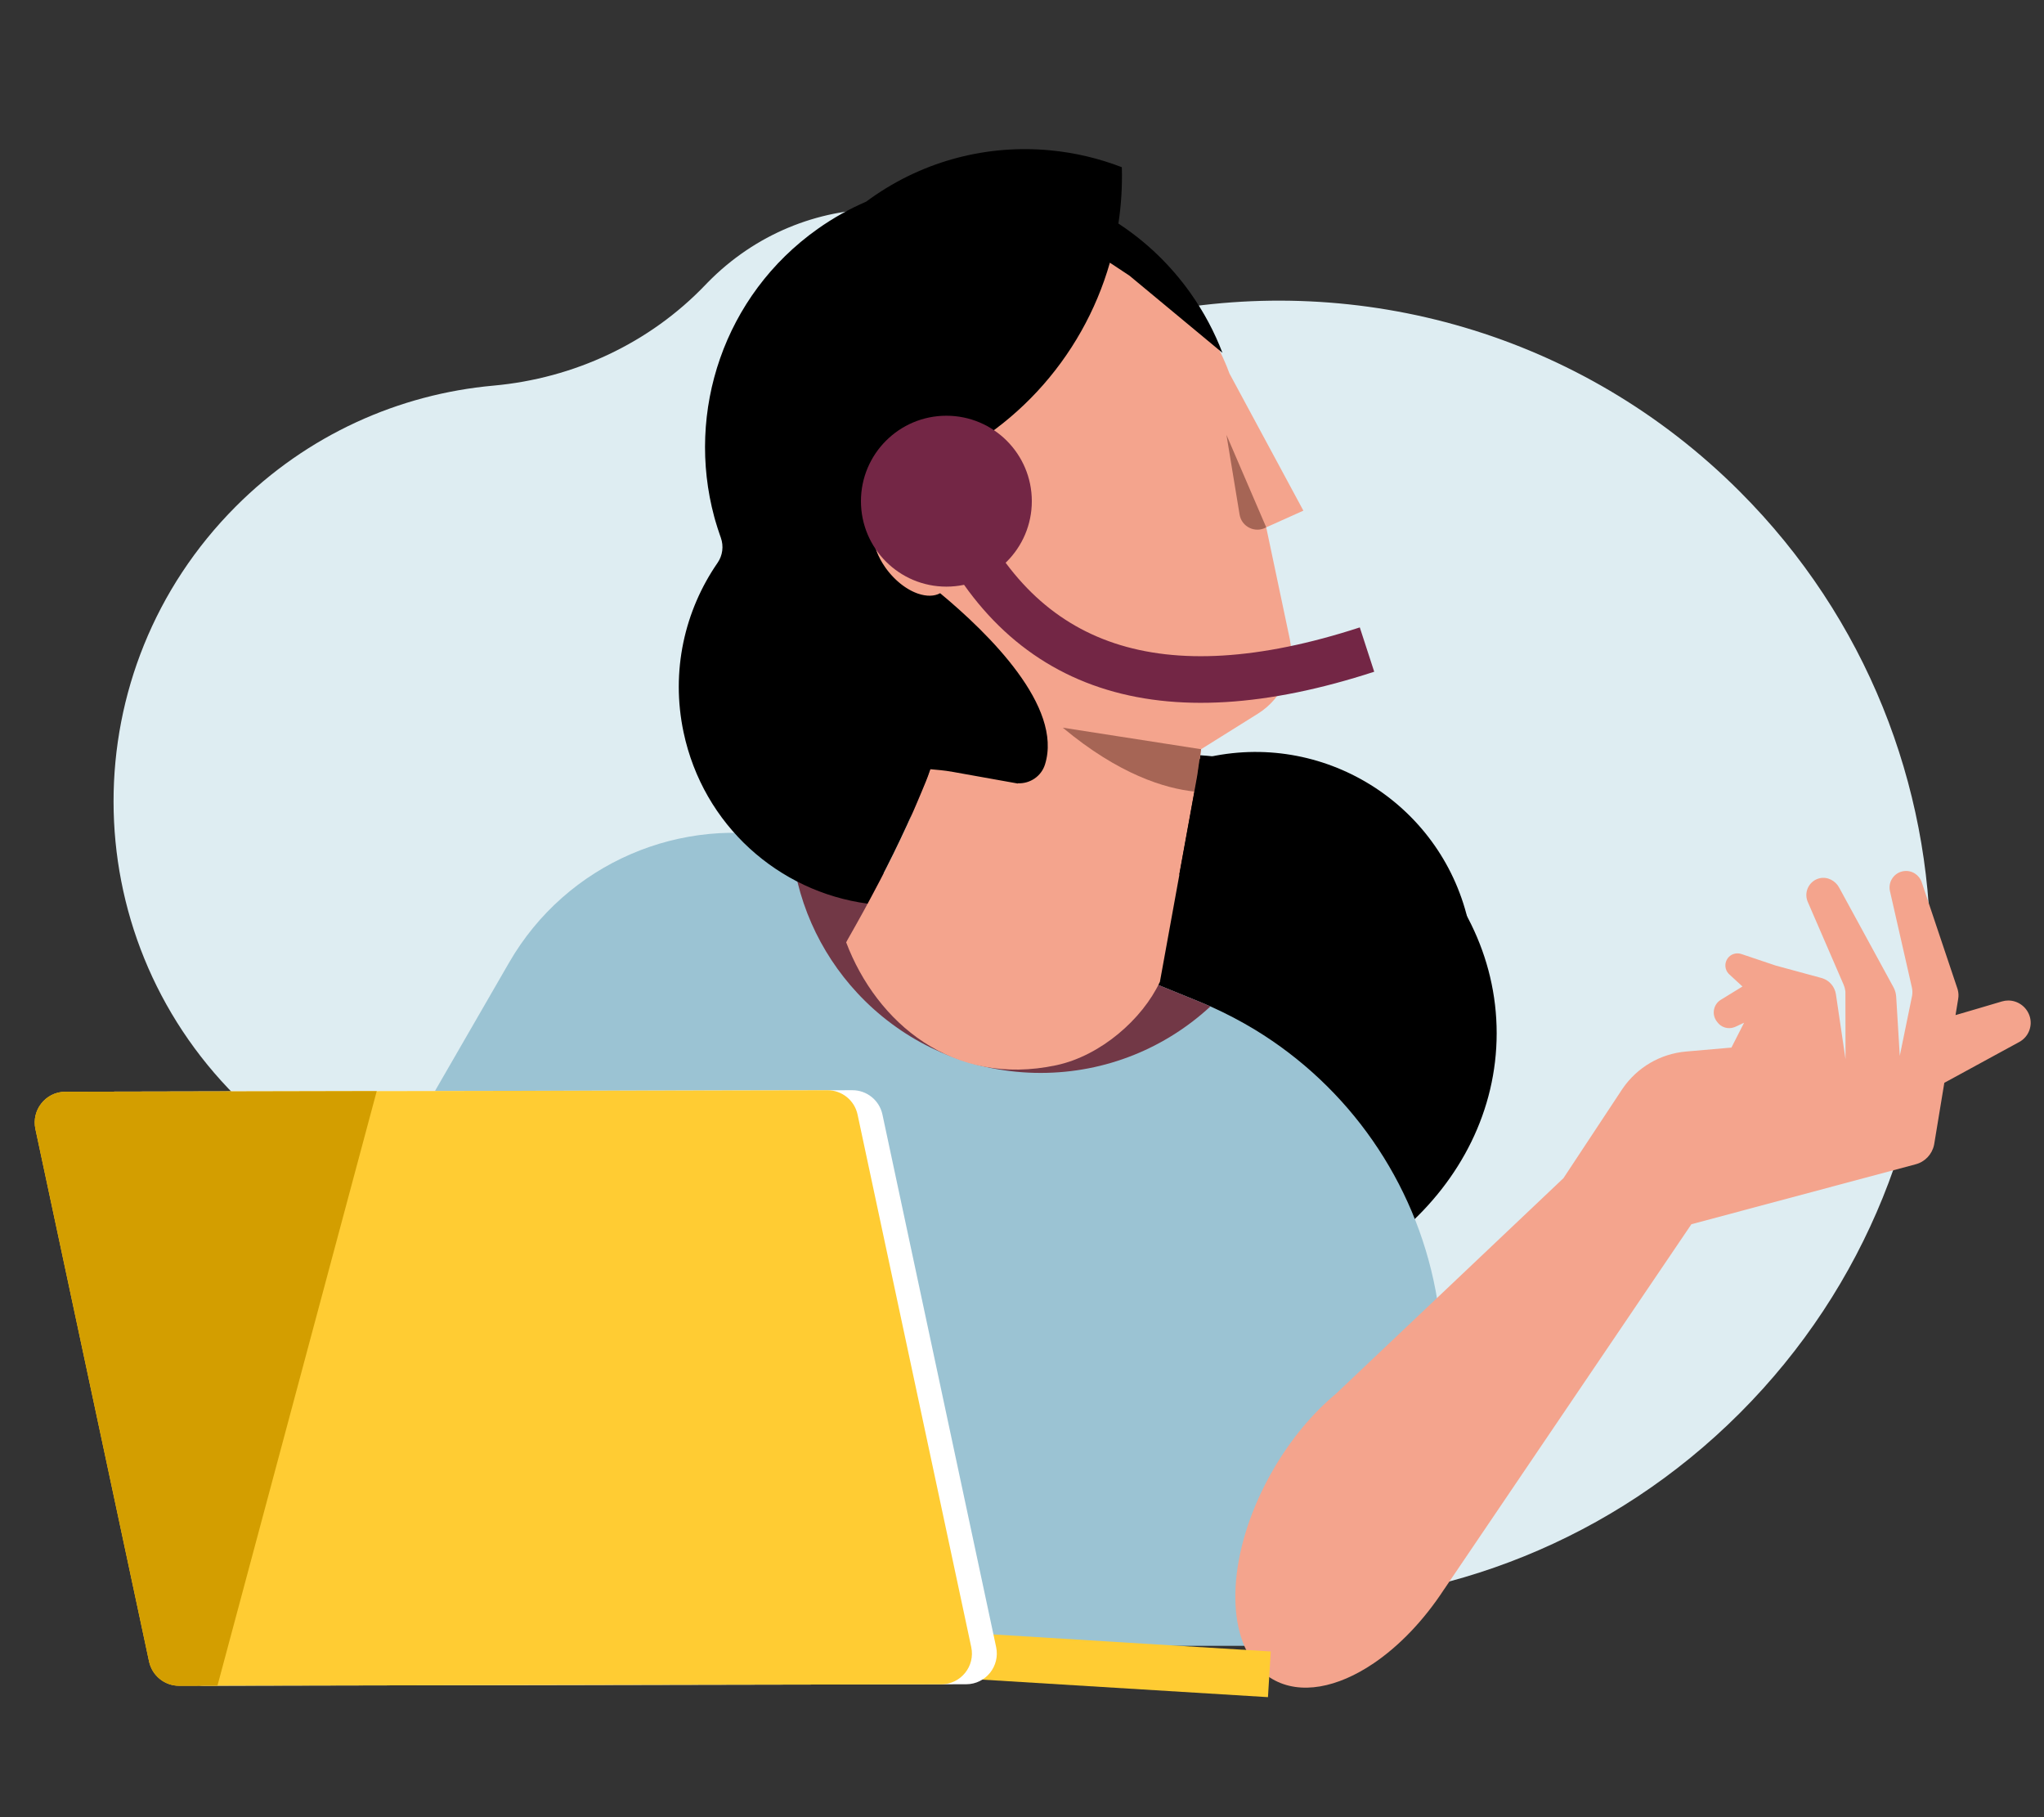
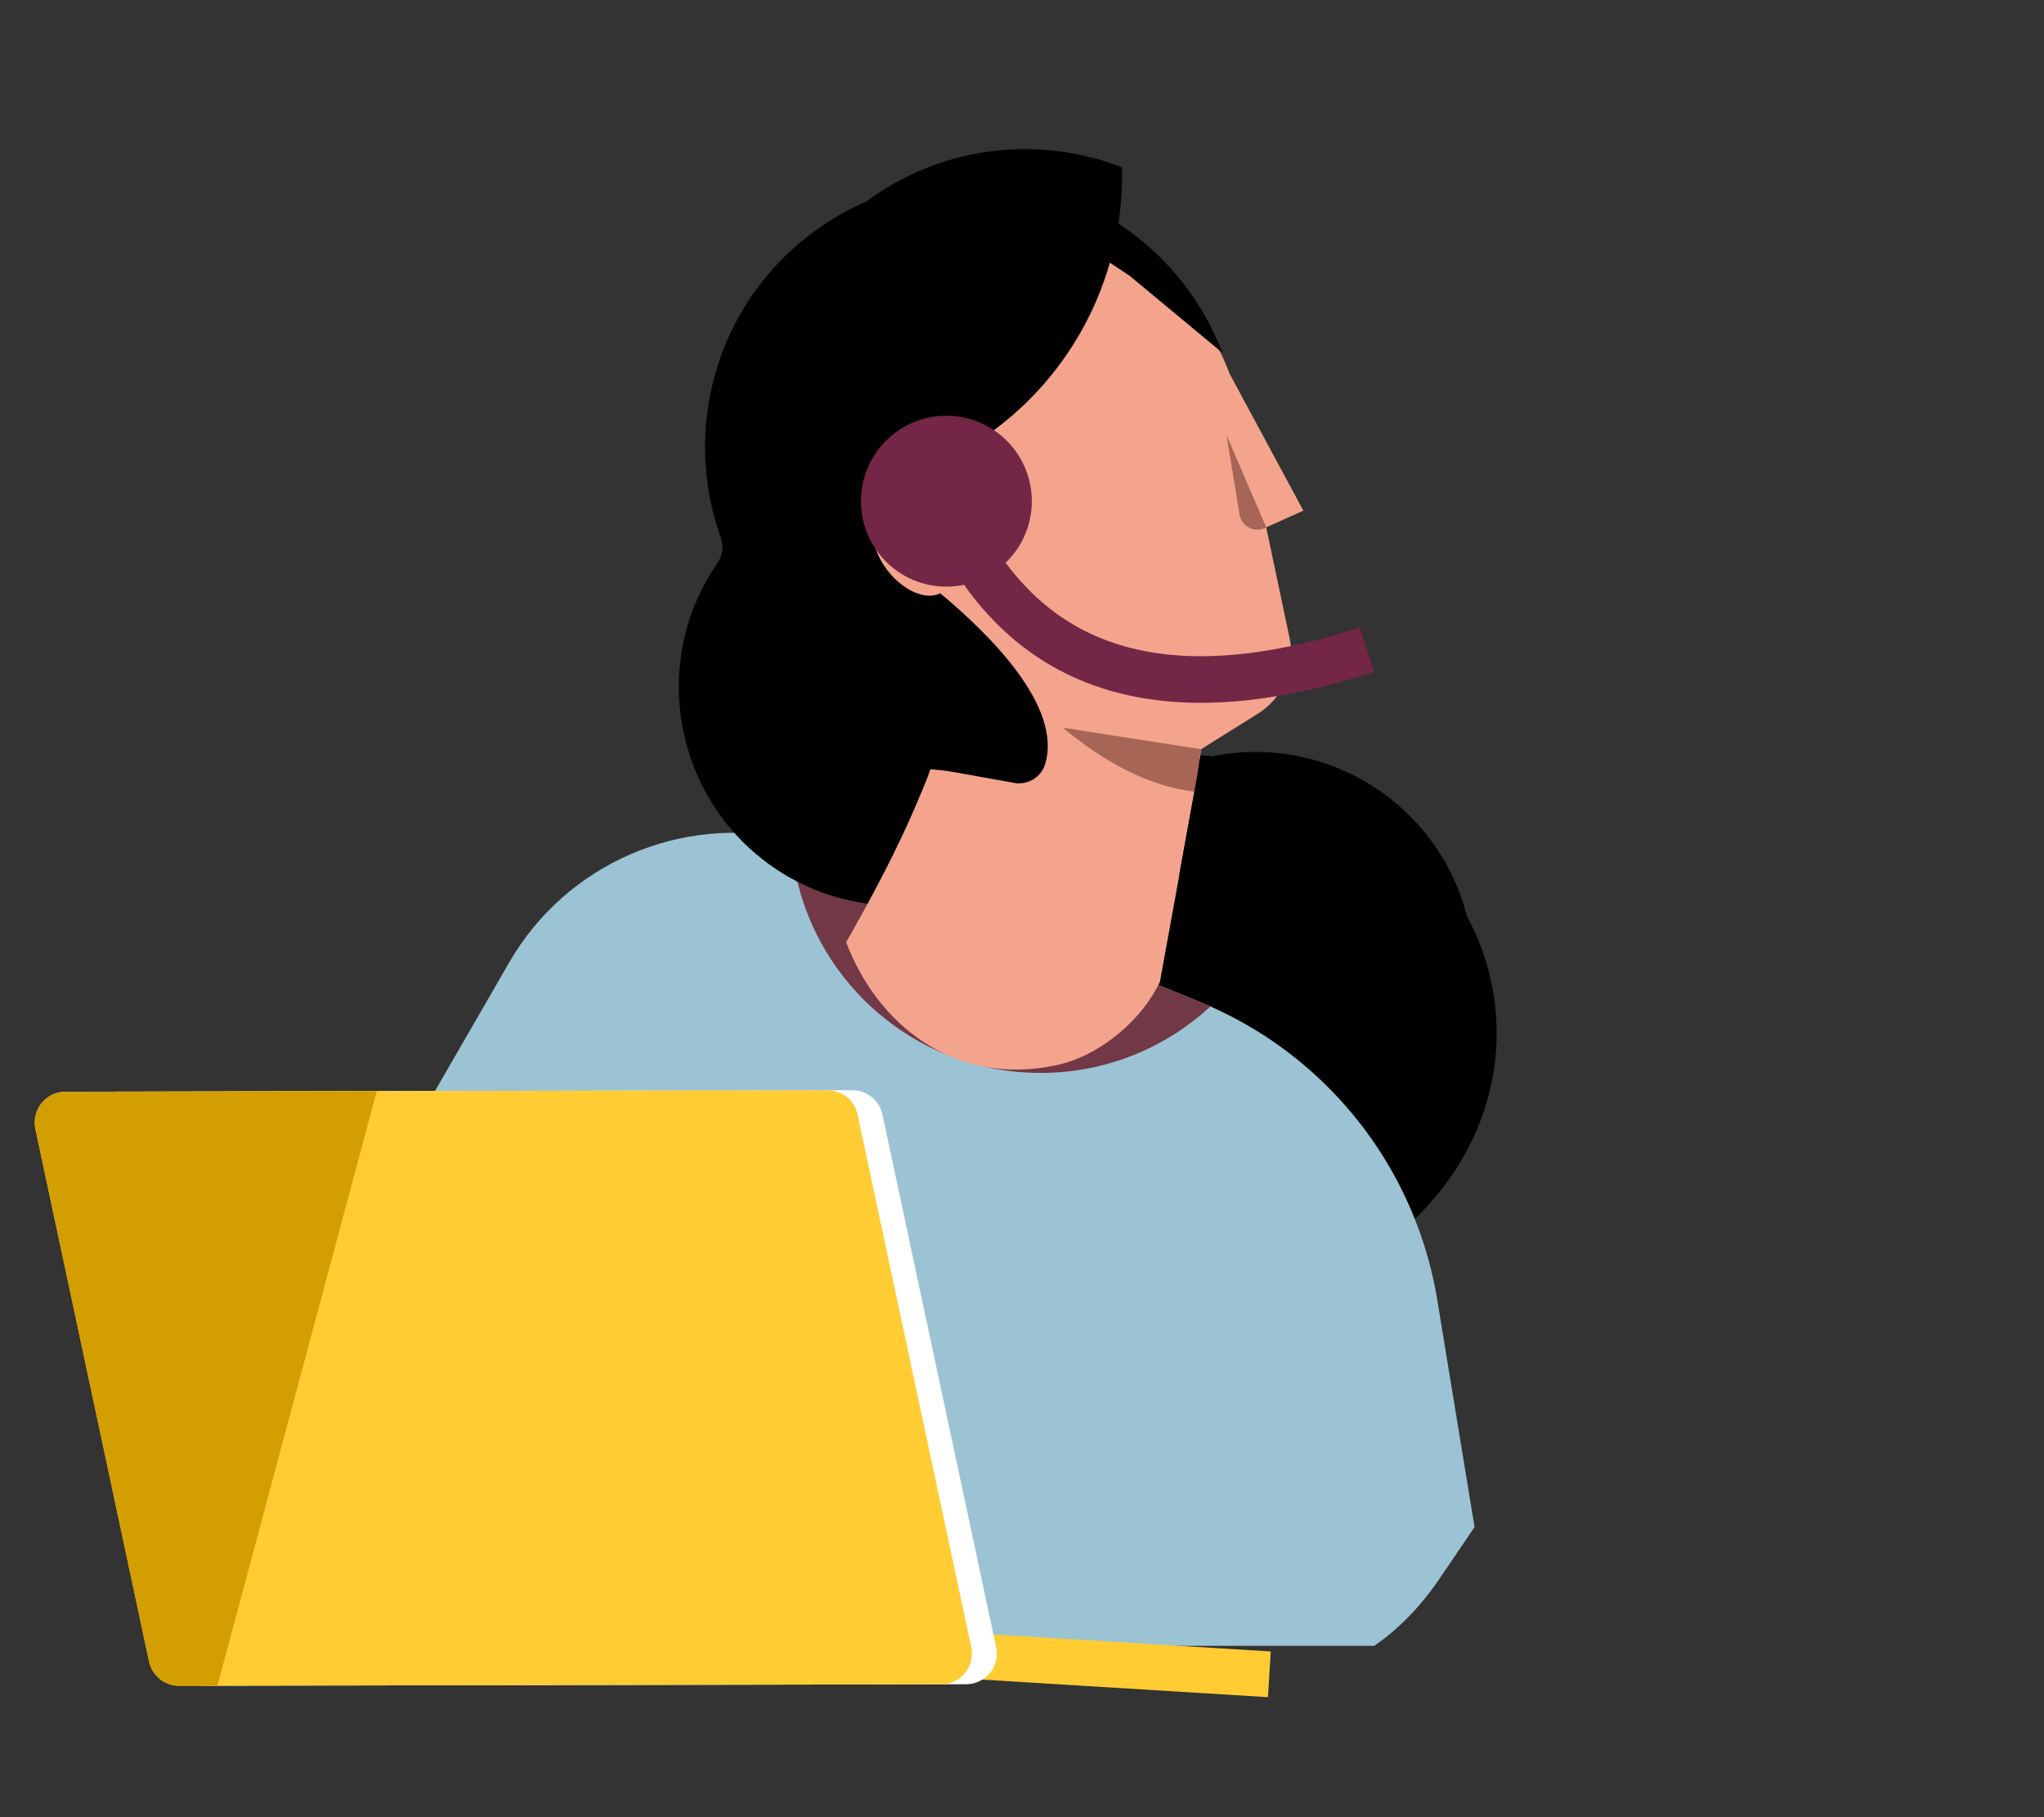
<svg xmlns="http://www.w3.org/2000/svg" width="450px" height="400px" viewBox="0 0 450 400" version="1.1">
  <rect x="0" y="0" width="450" height="400" fill="#333333" stroke="none" />
  <title>super-linha</title>
  <desc>Created with Sketch.</desc>
  <g id="super-linha" stroke="none" stroke-width="1" fill="none" fill-rule="evenodd">
-     <path d="M180.146,311.064 C179.094,310.012 178.063,308.949 177.051,307.874 C156.682,286.226 129.695,272.097 100.45,266.786 C82.698,263.563 65.713,255.092 51.988,241.371 C16.039,205.435 15.999,147.483 51.899,111.498 C67.736,95.624 87.929,86.754 108.636,84.884 C126.363,83.284 143.019,75.55 155.318,62.684 C155.476,62.518 155.636,62.354 155.796,62.19 C176.777,40.788 210.717,40.576 231.952,61.724 C232.074,61.845 232.195,61.967 232.314,62.089 C237.987,67.845 246.175,70.359 254.108,68.819 C299.34,60.036 347.984,73.159 383.017,108.191 C438.994,164.168 438.994,255.088 383.017,311.065 C326.995,367.085 236.167,367.085 180.146,311.064" id="Primary-color" fill="#DEEDF2" />
    <g id="Group-19" transform="translate(7, 0)">
      <path d="M322.502,227.44 C322.502,261.344 290.73,288.829 251.537,288.829 C212.344,288.829 180.572,261.344 180.572,227.44 C180.572,193.536 212.344,166.051 251.537,166.051 C290.73,166.051 322.502,193.536 322.502,227.44 Z" id="Hair" fill="#000000" transform="translate(251.537, 227.44) scale(-1, 1) translate(-251.537, -227.44) " />
      <path d="M288.426,362.283 L74.15,362.283 C68.739,358.615 63.434,353.163 59.006,346.365 L59.003,346.371 L52.061,336.141 L52.487,333.556 L54.691,320.128 L58.365,297.759 L60.265,286.173 C60.382,285.457 60.505,284.746 60.642,284.038 C65.206,259.991 79.791,239.206 100.416,226.655 C103.545,224.761 106.815,223.046 110.209,221.535 C111.02,221.174 111.843,220.821 112.671,220.483 L193.618,187.541 C195.827,186.64 198.046,185.896 200.289,185.277 C201.043,185.073 201.799,184.886 202.558,184.718 C226.59,179.268 251.945,189.928 264.616,211.891 L310.911,292.068 C326.184,318.528 314.051,350.713 288.426,362.283 Z" id="Blouse" fill="#9BC3D3" transform="translate(184.847, 272.797) scale(-1, 1) translate(-184.847, -272.797) " />
      <path d="M259.485,184.718 C258.636,197.784 253.231,209.608 244.846,218.616 C244.599,218.88 244.351,219.142 244.101,219.4 C244.009,219.498 243.914,219.59 243.819,219.685 C243.637,219.873 243.455,220.057 243.268,220.242 C243.156,220.354 243.038,220.466 242.924,220.578 C242.756,220.743 242.585,220.905 242.415,221.067 C242.294,221.182 242.174,221.294 242.056,221.406 C241.883,221.566 241.706,221.728 241.533,221.887 C241.416,221.993 241.298,222.1 241.181,222.203 C240.987,222.374 240.794,222.544 240.601,222.712 C240.498,222.802 240.397,222.892 240.294,222.978 C240.016,223.216 239.74,223.449 239.46,223.678 L239.39,223.737 C239.085,223.986 238.777,224.232 238.467,224.475 C238.374,224.548 238.279,224.618 238.187,224.69 C237.966,224.861 237.745,225.032 237.518,225.2 C237.409,225.284 237.297,225.365 237.185,225.446 C236.973,225.603 236.763,225.757 236.547,225.91 C236.433,225.992 236.318,226.076 236.203,226.154 C235.982,226.311 235.761,226.464 235.534,226.618 C235.431,226.688 235.327,226.761 235.221,226.834 C234.953,227.013 234.684,227.189 234.412,227.366 C234.351,227.405 234.29,227.446 234.228,227.486 C233.889,227.704 233.545,227.917 233.201,228.129 C233.148,228.163 233.089,228.197 233.033,228.23 C232.751,228.401 232.465,228.571 232.177,228.739 C232.071,228.801 231.964,228.86 231.861,228.921 C231.618,229.058 231.374,229.195 231.131,229.332 C231.013,229.397 230.896,229.461 230.778,229.525 C230.535,229.657 230.294,229.785 230.048,229.914 C229.936,229.973 229.821,230.032 229.707,230.09 C229.438,230.23 229.166,230.365 228.895,230.499 C228.809,230.544 228.722,230.588 228.635,230.63 C227.907,230.983 227.172,231.322 226.431,231.646 C226.335,231.685 226.237,231.727 226.142,231.766 C225.868,231.884 225.591,232.001 225.314,232.113 C225.197,232.164 225.076,232.211 224.956,232.259 C224.696,232.363 224.436,232.463 224.173,232.564 C224.052,232.611 223.929,232.656 223.806,232.704 C223.532,232.805 223.257,232.905 222.983,233.003 C222.874,233.039 222.768,233.078 222.659,233.118 C222.312,233.238 221.959,233.358 221.607,233.473 C221.576,233.482 221.545,233.493 221.512,233.504 C221.117,233.633 220.72,233.756 220.32,233.876 C220.25,233.895 220.18,233.915 220.113,233.935 C219.791,234.03 219.469,234.122 219.145,234.212 C219.03,234.243 218.913,234.273 218.795,234.304 C218.515,234.38 218.233,234.452 217.95,234.525 C217.821,234.556 217.695,234.587 217.57,234.617 C217.287,234.687 217.002,234.752 216.719,234.816 C216.599,234.844 216.478,234.872 216.358,234.897 C216.034,234.97 215.712,235.037 215.387,235.102 C215.306,235.115 215.228,235.135 215.149,235.149 C215.113,235.157 215.077,235.163 215.04,235.171 L215.029,235.171 C211.63,235.829 208.121,236.173 204.529,236.173 C190.095,236.173 176.956,230.622 167.136,221.535 C167.947,221.174 168.769,220.821 169.598,220.483 L184.507,214.414 L182.001,186.453 L181.407,179.819 L180.898,174.276 L180.308,167.836 L182.473,166.829 L184.427,165.914 L223.78,147.509 C223.78,147.509 225.538,153.768 228.081,162.587 C230.627,171.403 233.956,182.776 237.11,193.008 L250.545,187.541 C252.754,186.64 254.973,185.896 257.215,185.277 C257.969,185.073 258.726,184.886 259.485,184.718 Z" id="Neck" fill="#723846" transform="translate(213.31, 191.841) scale(-1, 1) translate(-213.31, -191.841) " />
      <g id="Characters/Body-parts/Upper-body/Hands-&amp;-Arms/Arm-01" transform="translate(352.517, 279.269) scale(-1, 1) translate(-352.517, -279.269) translate(264.964, 191.717)" fill="#F4A48D">
-         <path d="M129.091,158.061 L121.972,147.554 L74.699,77.763 L25.364,64.577 C23.292,64.053 21.715,62.386 21.277,60.308 L21.233,60.075 L19.864,51.769 L19.014,46.629 L18.99,46.617 L18.837,46.535 C18.742,46.499 18.625,46.428 18.483,46.345 L2.502,37.637 C0.437,36.515 -0.507,34.045 0.272,31.836 C0.991,29.804 2.891,28.516 4.945,28.516 C5.417,28.516 5.889,28.587 6.361,28.729 L11.672,30.3 L16.548,31.729 L15.958,28.138 C15.843,27.465 15.883,26.785 16.061,26.134 L16.145,25.857 L17.751,21.072 L23.995,2.474 C24.561,0.808 26.225,-0.22 27.973,0.04 C29.998,0.338 31.37,2.258 31.02,4.26 L30.982,4.447 L26.155,25.645 C26.033,26.202 26.007,26.785 26.092,27.357 L26.144,27.642 L28.822,40.698 L29.613,27.677 C29.654,27.026 29.822,26.392 30.101,25.809 L30.227,25.562 L42.172,3.656 C42.997,2.131 44.745,1.21 46.444,1.6 C48.705,2.117 49.95,4.51 49.15,6.63 L49.076,6.81 L41.193,25.019 C41.005,25.442 40.883,25.882 40.821,26.338 L40.79,26.614 L40.767,41.43 L42.88,27.145 C43.128,25.492 44.288,24.121 45.87,23.614 L46.078,23.553 L56.134,20.824 L63.724,18.272 C63.995,18.177 64.278,18.142 64.562,18.142 C65.47,18.142 66.355,18.603 66.84,19.43 C67.456,20.451 67.306,21.76 66.501,22.618 L66.368,22.75 L63.452,25.432 L68.244,28.374 C69.771,29.321 70.231,31.336 69.294,32.846 L69.189,33.006 L69.024,33.23 C68.163,34.453 66.588,34.916 65.212,34.381 L65.033,34.306 L63.098,33.407 L65.884,38.878 L75.917,39.752 C81.522,40.249 86.609,43.217 89.801,47.851 L90.021,48.177 L102.865,67.623 L130.773,94.067 L152.971,115.098 L152.971,115.098 C158.049,119.327 162.881,125.047 166.835,131.901 C176.274,148.27 177.636,165.757 170.902,174.392 C169.792,175.823 168.458,177.008 166.901,177.907 C160.807,181.428 152.602,179.807 144.625,174.392 C139.076,170.629 133.636,165.029 129.095,158.053 L129.091,158.061 Z" id="Skin-tone" />
-       </g>
+         </g>
      <g id="Objects/Devices/Laptop-02" transform="translate(0, 238.999)">
        <g id="Group-5" transform="translate(0.342, 0.684)">
          <path d="M272.426,123.838 L271.81,133.896 L186.286,128.651 L186.903,118.594 C215.411,120.342 243.919,122.09 272.426,123.838 Z" id="Keyboard" fill="#FFCC33" />
          <path d="M205.376,131.057 L37.56,131.381 C34.373,131.387 31.614,129.156 30.946,126.027 L5.925,8.807 C5.027,4.599 8.221,0.626 12.513,0.621 L180.319,0.296 C183.507,0.291 186.266,2.522 186.933,5.65 L211.963,122.868 C212.863,127.076 209.669,131.049 205.376,131.057 Z" id="Screen" fill="#FFFFFF" />
          <path d="M181.459,5.664 L206.486,122.886 C207.384,127.087 204.191,131.053 199.901,131.07 L129.632,131.199 L40.529,131.38 L32.089,131.393 C28.902,131.4 26.136,129.165 25.471,126.031 L0.448,8.823 C0.018,6.77 0.544,4.771 1.706,3.275 C2.923,1.683 4.834,0.632 7.043,0.633 L75.6,0.492 L174.838,0.303 C178.027,0.297 180.794,2.531 181.459,5.664 Z" id="Cover" fill="#FFCC33" />
          <path d="M75.6,0.492 L40.53,131.38 L32.091,131.394 C28.903,131.398 26.134,129.165 25.471,126.031 L0.447,8.822 C0.017,6.77 0.546,4.771 1.707,3.274 C2.923,1.685 4.836,0.633 7.043,0.633 L75.6,0.492 Z" id="Shadow" fill="#D39E00" />
        </g>
      </g>
      <g id="Characters/Body-parts/Head/Female/Model-A-05" transform="translate(220.162, 128.105) rotate(-12) translate(-220.162, -128.105) translate(112.433, 20.375)">
        <g id="Characters/Body-parts/Head/Female/Model-A-00">
          <path d="M51.257,176.83 C51.109,176.719 84.745,140.942 86.279,122.356 C82.483,120.21 78.912,117.521 75.681,114.29 C56.376,94.985 56.435,63.579 75.813,44.201 C95.192,24.822 126.598,24.764 145.903,44.069 C153.742,51.907 158.389,61.742 159.844,71.958 L159.854,71.961 L169.471,104.801 L160.706,106.695 L160.669,131.796 C160.659,138.338 156.554,144.188 150.4,146.43 L136.529,151.485 L136.524,151.486 L136.525,151.487 C136.525,151.487 135.795,153.622 134.506,157.043 L116.983,199.757 L116.953,199.756 C111.538,206.895 100.895,212.9 90.862,212.9 C67.522,212.9 54.143,195.5 51.257,176.83 Z" id="Skin-tone" fill="#F4A48D" />
          <path d="M133.246,160.331 C126.872,158.262 117.64,153.123 107.73,140.522 L136.526,151.486 C136.526,151.486 135.31,155.04 133.246,160.331 Z M160.706,106.695 C158.071,107.516 155.429,105.478 155.556,102.724 L156.375,84.969 L160.706,106.695 Z" id="Shadows" fill="#A66555" />
        </g>
        <g id="Characters/Body-parts/Hair/Female/Model-A-05" fill="#000000">
          <path d="M135.746,153.575 C136.524,153.538 137.307,153.519 138.094,153.519 C164.653,153.519 186.182,175.048 186.182,201.605 C186.182,208.318 176.263,218.97 164.572,212.382 C153.49,206.137 152.598,189.547 136.903,181.712 C133.347,179.937 129.658,178.575 126.087,177.47 L134.467,157.043 C134.989,155.657 135.419,154.483 135.746,153.575 Z M57.628,169.468 C39.016,162.819 25.838,145.086 25.855,124.151 C25.865,110.388 31.657,97.979 40.933,89.222 C42.368,87.865 43.051,85.911 42.784,83.955 L42.807,83.972 L42.781,83.92 L42.717,83.439 C42.573,82.315 42.463,81.191 42.379,80.074 C42.358,79.77 42.338,79.469 42.321,79.169 C41.029,55.216 54.51,31.937 77.761,21.917 C81.606,20.261 85.529,19.049 89.475,18.256 C89.867,18.076 90.261,17.901 90.659,17.73 C104.095,11.941 118.493,11.565 131.452,15.637 C136.616,17.253 141.545,19.579 146.095,22.546 C145.342,26.677 144.225,30.682 142.777,34.524 C147.866,39.642 152.098,45.787 155.128,52.821 C157.145,57.504 158.51,62.303 159.264,67.115 L142.781,46.253 L139.15,42.558 C128.829,62.01 109.549,75.981 86.81,78.969 C87.036,82.385 87.062,85.981 86.756,89.582 C84.081,86.516 80.718,85.114 78.274,86.366 C75.304,87.889 74.725,92.802 76.776,97.729 L76.84,97.879 L76.904,98.029 L76.919,98.063 L76.971,98.179 L76.992,98.225 L77.043,98.337 L77.061,98.376 L77.13,98.523 L77.142,98.549 L77.201,98.672 L77.224,98.719 L77.277,98.825 L77.299,98.87 L77.374,99.018 L77.437,99.14 L77.458,99.18 L77.501,99.262 L77.527,99.309 L77.566,99.383 L77.593,99.433 L77.632,99.503 L77.66,99.554 L77.699,99.623 L77.727,99.673 L77.766,99.742 L77.795,99.792 L77.836,99.862 L77.863,99.909 L77.907,99.984 L77.931,100.025 L78.001,100.14 L78.07,100.255 L78.141,100.368 L78.168,100.411 L78.212,100.481 L78.242,100.527 L78.284,100.593 L78.315,100.64 L78.357,100.704 L78.388,100.751 L78.462,100.861 L78.506,100.925 L78.536,100.969 L78.583,101.037 L78.61,101.077 L78.685,101.184 L78.761,101.289 L78.837,101.394 L78.865,101.432 L78.913,101.497 L78.991,101.6 L79.069,101.703 L79.102,101.746 L79.181,101.847 L79.227,101.905 L79.26,101.946 L79.309,102.007 L79.339,102.045 L79.419,102.142 L79.499,102.238 L79.58,102.333 L79.609,102.367 L79.661,102.428 L79.694,102.465 L79.743,102.521 L79.778,102.56 L79.825,102.614 L79.861,102.653 L79.908,102.705 L79.944,102.744 L79.992,102.797 L80.027,102.834 L80.077,102.888 L80.11,102.923 L80.194,103.01 L80.278,103.097 L80.362,103.182 L80.447,103.267 L80.481,103.299 L80.533,103.35 L80.568,103.384 L80.618,103.432 L80.655,103.467 L80.705,103.514 L80.741,103.548 L80.792,103.594 L80.828,103.628 L80.88,103.675 L80.915,103.706 L80.97,103.756 L81.001,103.783 L81.088,103.86 L81.176,103.934 L81.263,104.008 L81.351,104.081 L81.387,104.11 L81.439,104.153 L81.477,104.183 L81.528,104.223 L81.617,104.293 L81.655,104.322 L81.708,104.362 L81.744,104.39 L81.832,104.456 L81.921,104.521 L82.011,104.585 L82.1,104.648 L82.19,104.71 L82.225,104.734 L82.28,104.77 L82.317,104.794 L82.37,104.829 L82.408,104.854 L82.461,104.888 L82.498,104.911 L82.553,104.946 L82.589,104.968 L82.679,105.023 L82.745,105.062 C84.376,106.026 86.041,106.378 87.473,105.952 C96.17,116.957 108.715,135.997 102.233,147.591 C102.224,147.608 102.214,147.624 102.204,147.641 C100.87,150.009 98.095,151.104 95.52,150.437 L95.504,150.491 L82.122,145.045 C79.922,144.147 78.993,143.954 77.298,143.397 C76.17,145.381 75.285,146.51 73.972,148.422 C68.459,156.448 62.188,164.123 57.628,169.468 Z" id="Hair-color" />
        </g>
      </g>
      <path d="M207.878,100.239 C213.355,138.498 240.05,156.78 287.963,155.082" id="Path-5" stroke="#732645" stroke-width="10.26" transform="translate(247.921, 127.715) rotate(-16) translate(-247.921, -127.715) " />
      <circle id="Oval" fill="#732645" cx="201.352" cy="110.321" r="18.81" />
    </g>
  </g>
</svg>